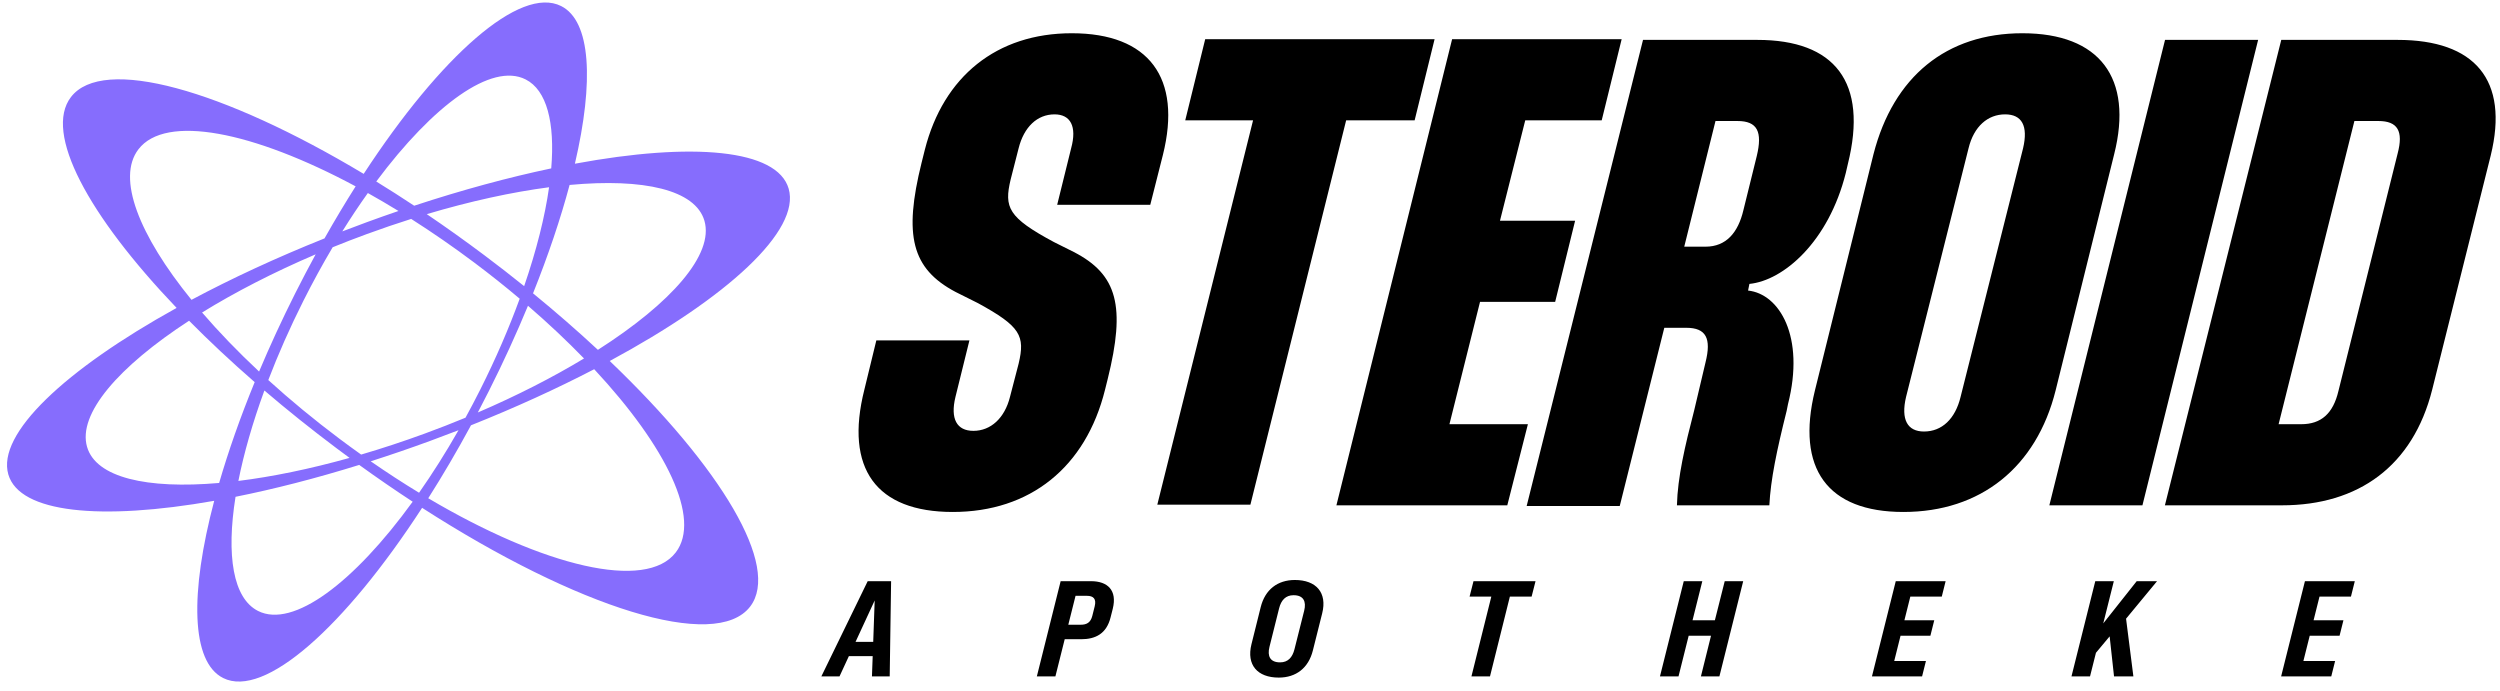
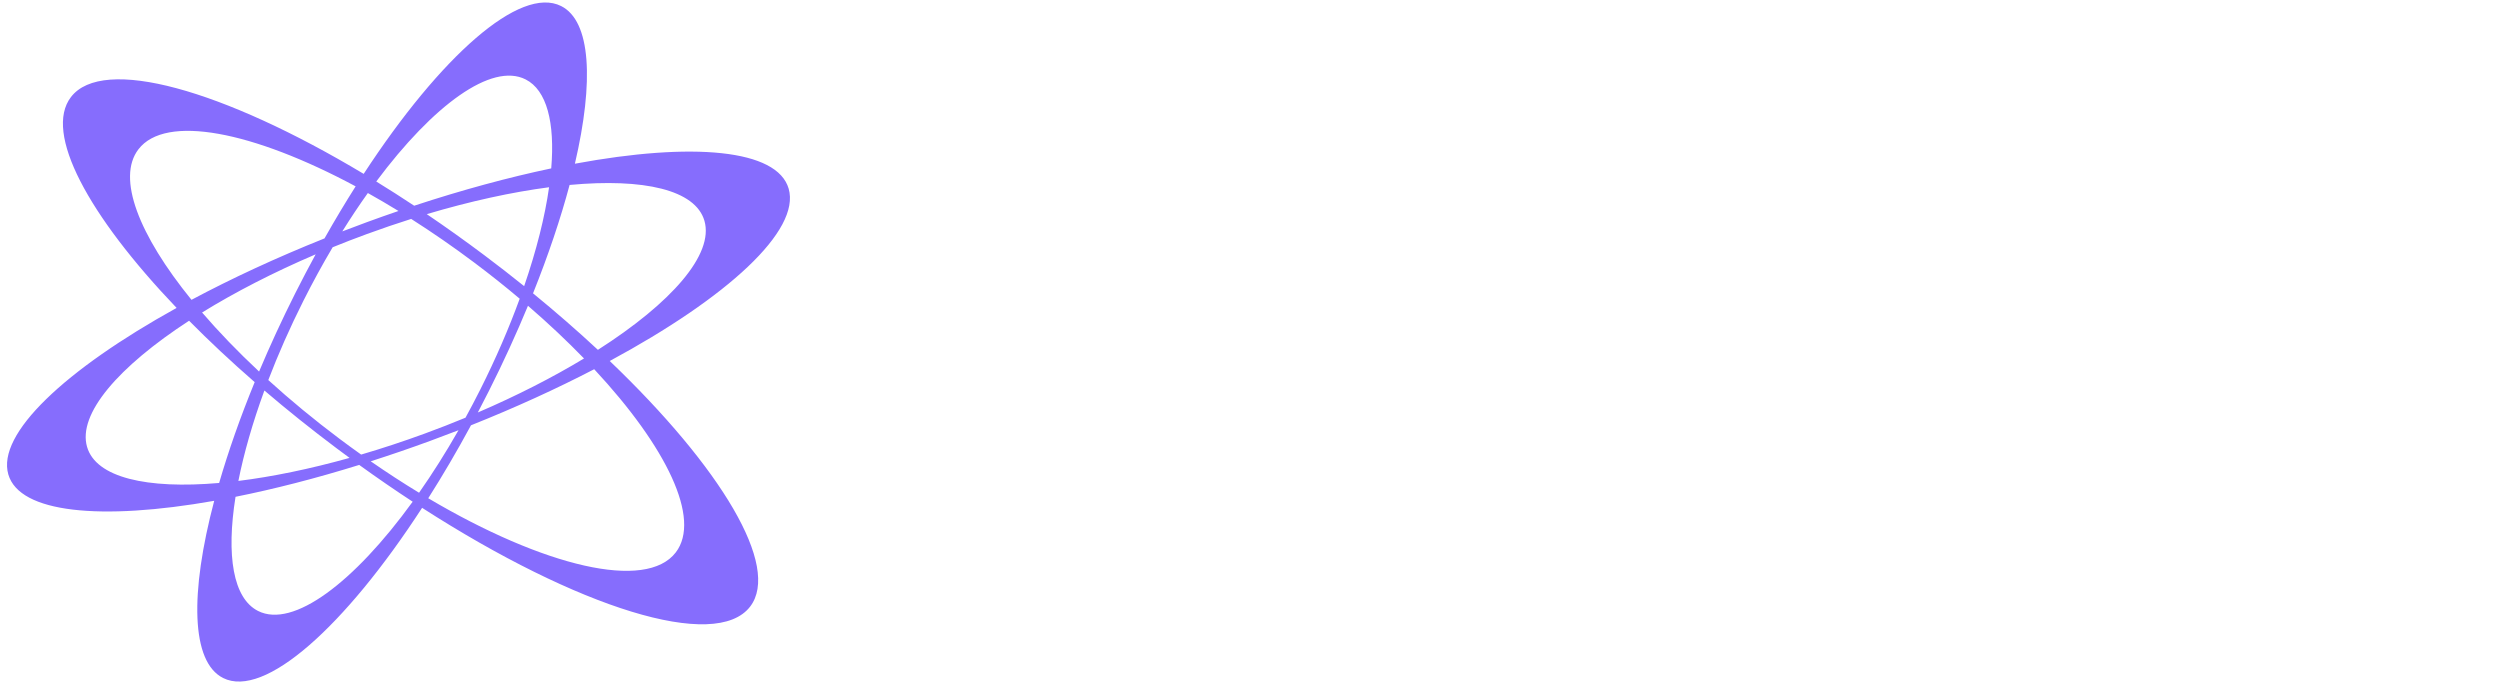
<svg xmlns="http://www.w3.org/2000/svg" width="188" height="52" viewBox="0 0 188 52" fill="none">
-   <path fill-rule="evenodd" clip-rule="evenodd" d="M79.5 15.4H86.5L87.45 11.65C88.9 5.85 86.4 2.5 80.6 2.5C74.95 2.5 70.95 5.75 69.55 11.25L69.3 12.25C67.95 17.7 68.55 20.2 71.85 21.95L73.55 22.8C76.75 24.55 77.1 25.25 76.6 27.35L75.95 29.85C75.55 31.45 74.5 32.4 73.2 32.4C71.95 32.4 71.45 31.5 71.85 29.85L72.9 25.6H65.9L65 29.3C63.5 35.25 65.9 38.5 71.65 38.5C77.45 38.5 81.65 35.15 83.1 29.3L83.3 28.5C84.65 23.05 84.05 20.65 80.75 18.95L79.25 18.2C75.8 16.35 75.5 15.6 76 13.5L76.6 11.15C77 9.55 78 8.6 79.3 8.6C80.5 8.6 81 9.5 80.55 11.15L79.5 15.4ZM152.085 2.5C146.385 2.5 142.385 5.75 140.885 11.6L136.485 29.35C135.035 35.25 137.435 38.5 143.135 38.5C148.935 38.5 153.135 35.15 154.585 29.35L158.985 11.6C160.435 5.85 157.885 2.5 152.085 2.5ZM143.335 29.85L148.035 11.15C148.435 9.5 149.485 8.6 150.785 8.6C152.035 8.6 152.535 9.45 152.135 11.15L147.435 29.85C147.035 31.5 146.035 32.45 144.685 32.45C143.435 32.45 142.935 31.55 143.335 29.85ZM162.811 3H169.811L161.111 38H154.111L162.811 3ZM171.551 3H180.301C186.101 3 188.701 6 187.301 11.7L182.901 29.3C181.451 35.05 177.351 38 171.601 38H162.801L171.551 3ZM177.051 9.1L171.351 31.9H173.051C174.551 31.9 175.451 31.1 175.851 29.4L180.301 11.55C180.751 9.85 180.301 9.1 178.851 9.1H177.051ZM123.555 3H132.155C137.955 3 140.505 6.15 138.955 12.35L138.805 13C137.505 18.2 134.105 21.1 131.555 21.35L131.455 21.85C133.805 22.1 135.755 25.3 134.455 30.4L134.355 30.9C133.605 33.9 133.155 36.05 133.055 38H126.105C126.155 35.9 126.705 33.55 127.405 30.85L128.255 27.25C128.705 25.45 128.305 24.65 126.805 24.65H125.155L121.805 38.05H114.805L123.555 3ZM129.005 9.1L126.655 18.55H128.255C129.805 18.55 130.705 17.5 131.105 15.8L132.105 11.75C132.555 9.9 132.155 9.1 130.655 9.1H129.005ZM114.698 9.05H120.448L121.948 2.95H109.198L100.498 38H113.348L114.898 31.9H108.998L111.298 22.7H116.948L118.448 16.6H112.798L114.698 9.05ZM107.88 2.95L106.38 9.05H101.23L94.03 37.95H87.03L94.23 9.05H89.13L90.63 2.95H107.88ZM176.791 44.865H174.426L173.981 46.645H176.226L175.936 47.805H173.691L173.216 49.705H175.601L175.311 50.865H171.541L173.331 43.705H177.081L176.791 44.865ZM159.88 46.525L162.21 43.705H160.68L158.165 46.88L158.96 43.705H157.565L155.775 50.865H157.17L157.615 49.09L158.645 47.855L158.975 50.865H160.43L159.88 46.525ZM146.021 44.865H143.656L143.211 46.645H145.456L145.166 47.805H142.921L142.446 49.705H144.831L144.541 50.865H140.771L142.561 43.705H146.311L146.021 44.865ZM128.014 43.705H126.619L124.829 50.865H126.224L126.989 47.805H128.669L127.909 50.865H129.299L131.089 43.705H129.699L128.959 46.645H127.279L128.014 43.705ZM112.147 44.865H110.512L110.807 43.705H115.472L115.177 44.865H113.542L112.047 50.865H110.652L112.147 44.865ZM94.109 48.45C93.724 50 94.554 50.955 96.164 50.955C97.464 50.955 98.399 50.235 98.729 48.91L99.429 46.12C99.819 44.57 98.979 43.615 97.374 43.615C96.074 43.615 95.134 44.335 94.804 45.66L94.109 48.45ZM97.344 48.825C97.189 49.44 96.854 49.81 96.264 49.81C95.514 49.81 95.289 49.345 95.464 48.645L96.189 45.745C96.344 45.13 96.684 44.76 97.274 44.76C98.019 44.76 98.249 45.225 98.074 45.925L97.344 48.825ZM82.046 43.705C83.286 43.705 84.026 44.38 83.681 45.775L83.516 46.425C83.211 47.655 82.386 48.07 81.301 48.07H80.066L79.366 50.865H77.971L79.761 43.705H82.046ZM82.321 45.595C82.461 45.03 82.226 44.805 81.731 44.805H80.881L80.336 46.98H81.261C81.716 46.98 82.011 46.825 82.141 46.315L82.321 45.595ZM66.906 50.865L67.011 43.705H65.251L61.766 50.865H63.131L63.836 49.34H65.626L65.571 50.865H66.906ZM65.666 48.27H64.336L65.776 45.155L65.666 48.27Z" fill="black" />
  <path fill-rule="evenodd" clip-rule="evenodd" d="M32.204 37.468C33.293 35.754 34.371 33.918 35.418 31.982C38.751 30.653 41.87 29.226 44.684 27.765C50.136 33.618 52.746 39.021 50.82 41.539C48.582 44.465 40.899 42.609 32.204 37.468ZM31.742 38.189C25.921 47.147 19.883 52.548 16.778 50.986C14.361 49.77 14.273 44.611 16.108 37.661C7.577 39.167 1.468 38.582 0.626 35.678C-0.259 32.629 4.893 27.797 13.281 23.155C6.615 16.179 3.279 9.986 5.334 7.301C7.733 4.164 16.774 6.74 27.349 13.075C33.134 4.223 39.113 -1.096 42.197 0.455C44.44 1.583 44.678 6.109 43.232 12.311C52.072 10.672 58.445 11.216 59.307 14.186C60.219 17.332 54.709 22.373 45.852 27.147C54.227 35.154 58.721 42.596 56.413 45.613C53.815 49.009 43.43 45.708 31.742 38.189ZM31.513 37.054C30.314 36.326 29.099 35.536 27.878 34.69C29.345 34.221 30.84 33.709 32.351 33.155C33.069 32.892 33.779 32.624 34.48 32.352C33.52 34.038 32.522 35.614 31.513 37.054ZM27.158 34.184C28.715 33.727 30.314 33.201 31.936 32.607C32.983 32.224 34.008 31.823 35.006 31.41C35.382 30.723 35.752 30.02 36.113 29.302C37.286 26.97 38.279 24.666 39.081 22.463C38.002 21.552 36.866 20.648 35.682 19.759C34.09 18.565 32.494 17.464 30.921 16.463C29.824 16.81 28.71 17.189 27.584 17.602C26.712 17.921 25.855 18.252 25.016 18.593C24.26 19.868 23.524 21.212 22.819 22.614C21.8 24.639 20.917 26.644 20.176 28.58C21.817 30.072 23.616 31.561 25.547 33.008C26.084 33.411 26.621 33.803 27.158 34.184ZM19.882 29.366C18.996 31.787 18.339 34.087 17.926 36.166C20.459 35.852 23.29 35.273 26.287 34.434C25.965 34.198 25.642 33.959 25.32 33.717C23.407 32.282 21.588 30.824 19.882 29.366ZM19.152 28.736C18.063 31.393 17.168 33.947 16.48 36.319C11.025 36.794 7.216 35.91 6.547 33.606C5.83 31.132 8.899 27.58 14.219 24.119C15.72 25.637 17.371 27.185 19.152 28.736ZM19.483 27.941C20.292 26.019 21.201 24.047 22.202 22.056C22.705 21.056 23.218 20.078 23.738 19.125C20.558 20.484 17.667 21.976 15.197 23.5C16.445 24.951 17.883 26.444 19.483 27.941ZM14.4 22.547C17.401 20.946 20.774 19.379 24.404 17.927C25.173 16.564 25.956 15.257 26.744 14.014C19.013 9.868 12.448 8.562 10.409 11.229C8.756 13.389 10.443 17.675 14.4 22.547ZM27.662 14.516C27.015 15.424 26.372 16.388 25.74 17.402C26.348 17.168 26.961 16.937 27.581 16.71C28.381 16.417 29.176 16.136 29.965 15.866C29.19 15.391 28.421 14.94 27.662 14.516ZM32.093 16.104C33.528 17.076 34.977 18.109 36.428 19.197C37.452 19.965 38.449 20.74 39.416 21.518C40.346 18.816 40.978 16.289 41.291 14.081C38.514 14.445 35.392 15.121 32.093 16.104ZM39.704 22.994C38.842 25.075 37.863 27.218 36.773 29.385C36.495 29.937 36.215 30.482 35.932 31.019C38.881 29.752 41.578 28.37 43.917 26.957C42.644 25.644 41.233 24.314 39.704 22.994ZM44.962 26.308C43.447 24.898 41.816 23.475 40.084 22.059C41.238 19.178 42.161 16.427 42.833 13.908C48.398 13.392 52.296 14.27 52.973 16.603C53.706 19.129 50.49 22.779 44.962 26.308ZM31.146 15.47C30.187 14.835 29.236 14.227 28.295 13.649C32.593 7.884 36.973 4.687 39.521 5.969C41.127 6.777 41.739 9.232 41.453 12.663C38.251 13.337 34.772 14.276 31.146 15.47ZM31.033 37.728C26.61 43.831 22.037 47.267 19.411 45.947C17.522 44.997 17.009 41.771 17.712 37.359C20.604 36.781 23.738 35.979 27.013 34.962C28.361 35.935 29.705 36.859 31.033 37.728Z" fill="#866DFD" />
</svg>